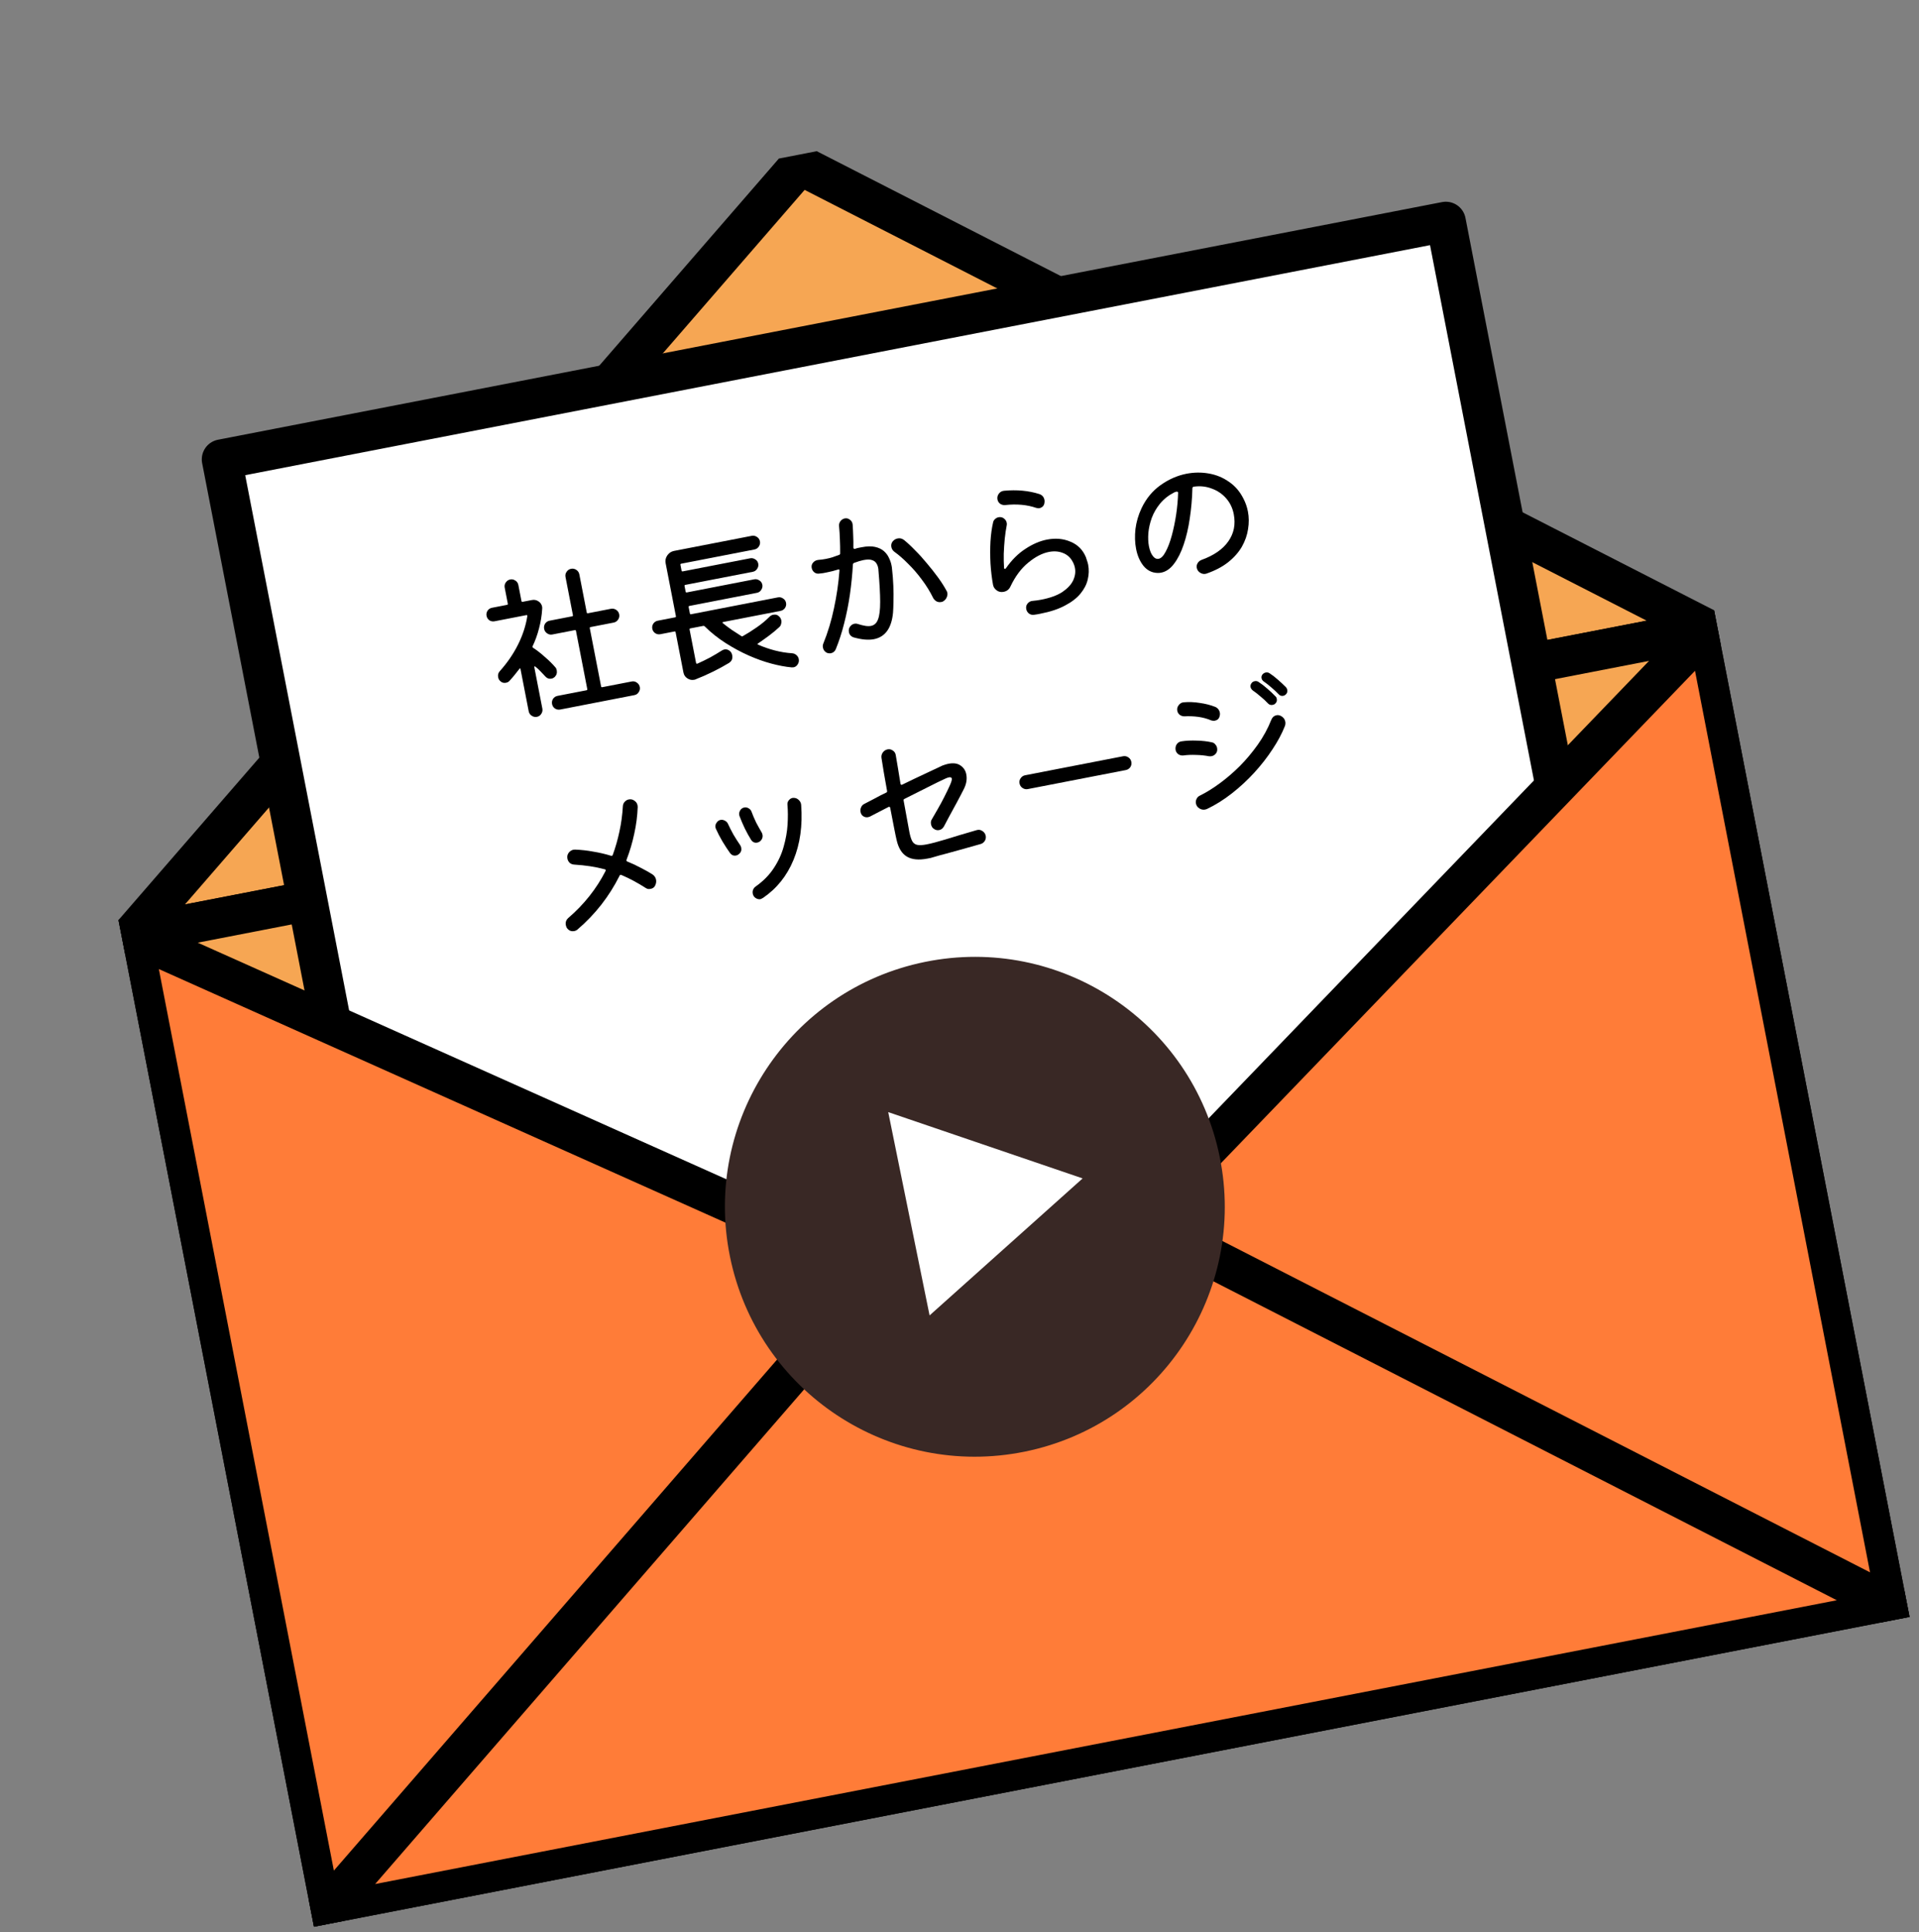
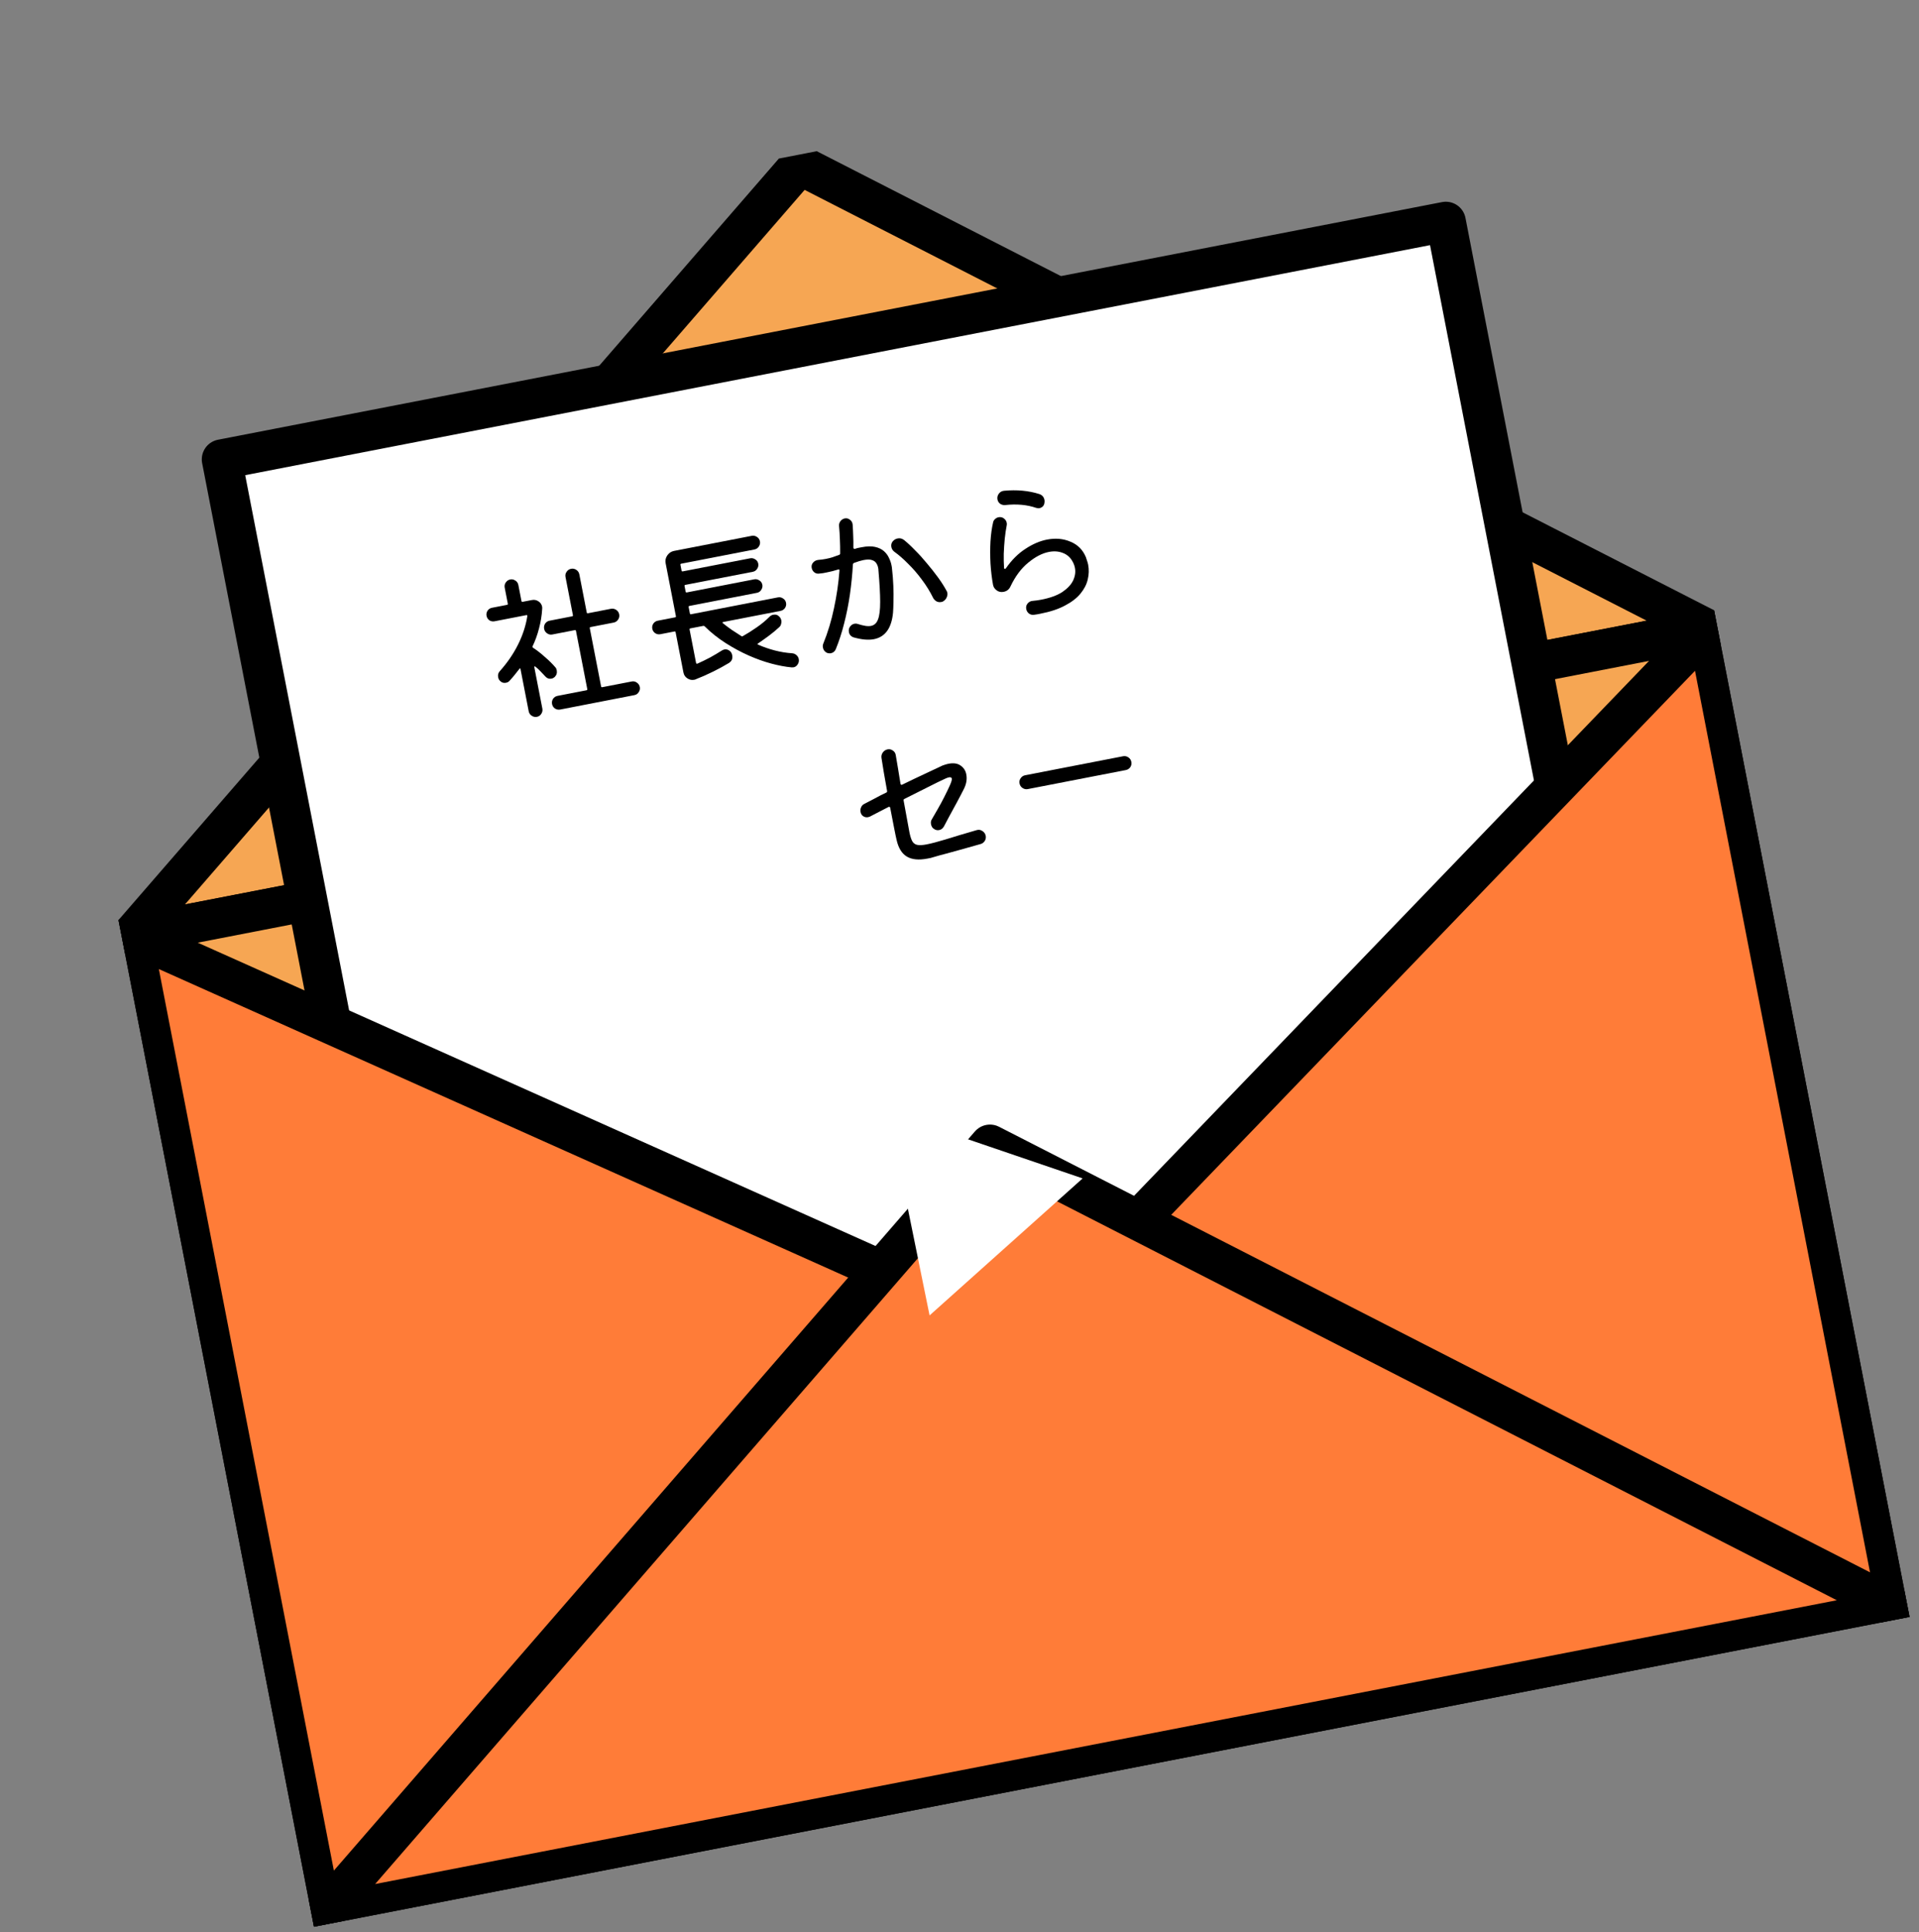
<svg xmlns="http://www.w3.org/2000/svg" width="144" height="145" viewBox="0 0 144 145" fill="none">
  <rect x="0" y="0" width="144" height="145" fill="#808080" stroke="none" />
  <g clip-path="url(#clip0_260_1953)">
    <path d="M128.113 47.218L9.897 70.17L60.015 12.379L128.113 47.218Z" fill="#F6A653" stroke="black" stroke-width="3" stroke-linecap="round" stroke-linejoin="round" />
    <path d="M128.113 47.218L9.896 70.17L24.169 143.681L142.385 120.728L128.113 47.218Z" fill="#F6A653" stroke="black" stroke-width="3" stroke-linecap="round" stroke-linejoin="round" />
    <path d="M108.494 16.638L16.642 34.471L32.317 115.207L124.169 97.374L108.494 16.638Z" fill="white" stroke="black" stroke-width="3" stroke-linecap="round" stroke-linejoin="round" />
    <path d="M128.113 47.218L142.385 120.728L82.946 94.131L128.113 47.218Z" fill="#FF7C38" stroke="black" stroke-width="3" stroke-linecap="round" stroke-linejoin="round" />
-     <path d="M96.479 52.119C96.424 52.17 96.365 52.202 96.302 52.214C96.161 52.242 96.044 52.203 95.95 52.099C95.786 51.928 95.602 51.755 95.397 51.583C95.191 51.403 95.004 51.256 94.835 51.142C94.741 51.079 94.685 50.996 94.665 50.894C94.647 50.8 94.666 50.711 94.723 50.626C94.795 50.539 94.879 50.486 94.973 50.468C95.083 50.446 95.18 50.464 95.265 50.521C95.479 50.659 95.69 50.822 95.897 51.01C96.113 51.196 96.312 51.381 96.494 51.566C96.546 51.621 96.578 51.684 96.592 51.755C96.621 51.904 96.584 52.025 96.479 52.119ZM95.694 52.797C95.655 52.845 95.592 52.878 95.505 52.895C95.364 52.922 95.247 52.888 95.155 52.791C94.99 52.612 94.801 52.437 94.589 52.266C94.383 52.086 94.191 51.936 94.012 51.816C93.916 51.736 93.858 51.65 93.84 51.556C93.821 51.461 93.841 51.372 93.898 51.288C93.953 51.195 94.04 51.138 94.157 51.115C94.26 51.095 94.353 51.114 94.437 51.171C94.651 51.308 94.872 51.477 95.098 51.678C95.323 51.871 95.527 52.063 95.711 52.256C95.76 52.295 95.793 52.358 95.809 52.445C95.837 52.586 95.798 52.703 95.694 52.797ZM90.891 54.06C90.589 53.931 90.266 53.843 89.923 53.795C89.579 53.748 89.23 53.734 88.876 53.754C88.746 53.755 88.628 53.717 88.523 53.639C88.427 53.56 88.367 53.462 88.344 53.344C88.313 53.187 88.347 53.046 88.445 52.921C88.541 52.788 88.666 52.715 88.818 52.702C89.21 52.666 89.613 52.682 90.025 52.748C90.444 52.806 90.834 52.905 91.195 53.047C91.383 53.133 91.496 53.274 91.534 53.47C91.553 53.564 91.547 53.659 91.516 53.755C91.47 53.935 91.352 54.043 91.164 54.08C91.077 54.097 90.986 54.09 90.891 54.06ZM90.557 60.713C90.527 60.727 90.485 60.739 90.43 60.75C90.28 60.779 90.136 60.75 89.997 60.663C89.858 60.576 89.772 60.45 89.74 60.285C89.719 60.175 89.734 60.066 89.787 59.958C89.838 59.842 89.923 59.757 90.043 59.701C90.511 59.471 91.003 59.168 91.516 58.791C92.03 58.414 92.533 57.983 93.025 57.496C93.516 57.001 93.969 56.461 94.385 55.875C94.801 55.289 95.14 54.665 95.403 54.003C95.481 53.816 95.61 53.706 95.791 53.671C95.893 53.651 95.998 53.667 96.106 53.719C96.295 53.813 96.409 53.958 96.447 54.154C96.468 54.264 96.457 54.376 96.414 54.491C96.196 55.047 95.889 55.624 95.491 56.222C95.102 56.819 94.645 57.405 94.121 57.98C93.603 58.545 93.04 59.066 92.432 59.542C91.824 60.019 91.199 60.409 90.557 60.713ZM90.704 56.748C90.416 56.69 90.1 56.658 89.756 56.651C89.411 56.637 89.096 56.649 88.81 56.688C88.675 56.706 88.547 56.678 88.427 56.604C88.313 56.52 88.243 56.415 88.219 56.29C88.189 56.133 88.214 55.989 88.294 55.859C88.383 55.728 88.503 55.652 88.653 55.631C89.018 55.576 89.405 55.558 89.816 55.576C90.226 55.586 90.597 55.628 90.929 55.703C91.038 55.722 91.126 55.774 91.191 55.859C91.263 55.935 91.309 56.024 91.329 56.126C91.361 56.291 91.331 56.431 91.239 56.547C91.154 56.653 91.045 56.719 90.911 56.745C90.848 56.757 90.779 56.758 90.704 56.748Z" fill="black" />
    <path d="M84.476 57.787L77.125 59.214C76.984 59.241 76.852 59.214 76.73 59.132C76.608 59.049 76.533 58.938 76.506 58.796C76.477 58.647 76.504 58.515 76.588 58.401C76.67 58.279 76.782 58.205 76.924 58.177L84.274 56.75C84.416 56.722 84.547 56.75 84.669 56.832C84.791 56.914 84.866 57.026 84.893 57.168C84.922 57.317 84.896 57.452 84.813 57.574C84.73 57.688 84.617 57.759 84.476 57.787Z" fill="black" />
    <path d="M73.968 62.724C73.994 62.857 73.97 62.984 73.895 63.105C73.827 63.216 73.728 63.292 73.597 63.334C72.98 63.511 72.466 63.655 72.056 63.767C71.654 63.878 71.302 63.975 71 64.058C70.705 64.132 70.403 64.215 70.095 64.307C70.01 64.332 69.925 64.356 69.84 64.381C69.762 64.396 69.679 64.412 69.593 64.429C68.941 64.555 68.426 64.505 68.047 64.277C67.669 64.049 67.413 63.63 67.278 63.02C67.241 62.873 67.179 62.575 67.092 62.127C67.005 61.68 66.909 61.181 66.802 60.631C66.785 60.545 66.74 60.521 66.666 60.56C66.422 60.689 66.181 60.813 65.944 60.932C65.706 61.052 65.48 61.169 65.266 61.284C65.236 61.298 65.194 61.31 65.139 61.321C65.013 61.345 64.895 61.324 64.784 61.255C64.673 61.187 64.603 61.079 64.574 60.929C64.551 60.812 64.565 60.695 64.616 60.579C64.667 60.463 64.748 60.378 64.86 60.324C65.112 60.194 65.374 60.057 65.648 59.914C65.92 59.763 66.202 59.619 66.493 59.481C66.554 59.461 66.578 59.416 66.564 59.345C66.478 58.857 66.396 58.392 66.318 57.95C66.248 57.508 66.191 57.148 66.145 56.871C66.124 56.721 66.159 56.584 66.249 56.46C66.339 56.337 66.459 56.261 66.608 56.232C66.749 56.204 66.882 56.236 67.005 56.326C67.127 56.408 67.198 56.524 67.219 56.675C67.259 56.92 67.311 57.232 67.377 57.61C67.441 57.981 67.506 58.38 67.572 58.807C67.589 58.893 67.635 58.917 67.708 58.878C68.341 58.568 68.915 58.294 69.431 58.055C69.953 57.807 70.323 57.633 70.54 57.534C70.658 57.47 70.767 57.425 70.868 57.397C70.975 57.36 71.079 57.331 71.181 57.312C71.558 57.239 71.861 57.286 72.089 57.453C72.316 57.613 72.456 57.83 72.509 58.105C72.579 58.467 72.517 58.837 72.322 59.217C72.163 59.533 71.988 59.869 71.796 60.224C71.604 60.579 71.421 60.916 71.246 61.235C71.08 61.553 70.94 61.816 70.826 62.026C70.74 62.173 70.623 62.261 70.473 62.29C70.34 62.316 70.217 62.291 70.104 62.215C70.04 62.178 69.986 62.128 69.94 62.063C69.903 61.997 69.878 61.929 69.864 61.858C69.835 61.709 69.855 61.583 69.925 61.48C70.042 61.286 70.182 61.043 70.346 60.75C70.517 60.456 70.685 60.146 70.85 59.821C71.021 59.486 71.172 59.172 71.302 58.877C71.397 58.655 71.438 58.505 71.422 58.426C71.406 58.34 71.334 58.309 71.209 58.333C71.122 58.35 71.023 58.386 70.912 58.44C70.597 58.582 70.169 58.792 69.628 59.068C69.085 59.336 68.502 59.629 67.879 59.946C67.818 59.965 67.794 60.011 67.808 60.082L68.241 62.442C68.296 62.725 68.363 62.944 68.442 63.1C68.522 63.256 68.643 63.354 68.806 63.396C68.976 63.436 69.219 63.426 69.533 63.365C69.886 63.296 70.363 63.171 70.964 62.989C71.562 62.8 72.337 62.568 73.286 62.294C73.44 62.248 73.582 62.269 73.714 62.358C73.853 62.445 73.938 62.567 73.968 62.724Z" fill="black" />
-     <path d="M57.246 67.388C57.217 67.402 57.187 67.416 57.157 67.43C57.136 67.451 57.106 67.464 57.067 67.472C56.949 67.495 56.83 67.469 56.71 67.395C56.59 67.32 56.515 67.209 56.486 67.059C56.466 66.957 56.475 66.858 56.513 66.761C56.558 66.654 56.627 66.571 56.722 66.512C57.287 66.109 57.736 65.651 58.069 65.138C58.409 64.624 58.655 64.087 58.807 63.528C58.967 62.967 59.065 62.419 59.099 61.882C59.132 61.338 59.129 60.838 59.089 60.381C59.078 60.244 59.121 60.126 59.215 60.026C59.316 59.917 59.433 59.866 59.565 59.873C59.712 59.877 59.837 59.93 59.938 60.033C60.047 60.134 60.108 60.256 60.119 60.401C60.233 61.952 60.04 63.33 59.541 64.535C59.048 65.731 58.283 66.682 57.246 67.388ZM57.021 63.142C56.964 63.185 56.901 63.214 56.83 63.227C56.633 63.266 56.478 63.198 56.363 63.025C56.209 62.778 56.052 62.494 55.892 62.175C55.74 61.854 55.605 61.538 55.488 61.227C55.445 61.088 55.46 60.955 55.532 60.827C55.605 60.699 55.712 60.621 55.854 60.593C55.964 60.572 56.07 60.592 56.171 60.654C56.281 60.714 56.354 60.798 56.391 60.904C56.495 61.186 56.614 61.464 56.749 61.74C56.89 62.006 57.021 62.241 57.142 62.446C57.177 62.496 57.201 62.556 57.215 62.627C57.254 62.831 57.19 63.003 57.021 63.142ZM55.455 64.081C55.394 64.142 55.32 64.181 55.233 64.198C55.053 64.233 54.903 64.172 54.783 64.016C54.604 63.766 54.412 63.473 54.209 63.137C54.013 62.801 53.85 62.486 53.72 62.193C53.707 62.171 53.697 62.137 53.687 62.09C53.664 61.972 53.691 61.857 53.767 61.744C53.841 61.624 53.941 61.551 54.067 61.527C54.177 61.505 54.287 61.525 54.396 61.585C54.504 61.638 54.581 61.717 54.626 61.822C54.739 62.069 54.877 62.34 55.04 62.634C55.209 62.919 55.373 63.176 55.532 63.406C55.576 63.463 55.605 63.531 55.62 63.609C55.658 63.805 55.603 63.963 55.455 64.081Z" fill="black" />
-     <path d="M48.956 65.612C49.106 65.713 49.197 65.846 49.229 66.011C49.255 66.145 49.237 66.283 49.175 66.425C49.115 66.575 48.998 66.667 48.825 66.701C48.77 66.712 48.71 66.715 48.644 66.712C48.577 66.7 48.515 66.676 48.459 66.638C47.844 66.243 47.235 65.918 46.631 65.66C46.56 65.633 46.515 65.65 46.494 65.711C45.713 67.272 44.662 68.617 43.341 69.746C43.272 69.808 43.19 69.849 43.096 69.867C42.884 69.908 42.708 69.844 42.57 69.676C42.517 69.613 42.48 69.53 42.46 69.428C42.419 69.216 42.478 69.037 42.638 68.892C43.825 67.871 44.758 66.696 45.437 65.366C45.449 65.347 45.453 65.322 45.447 65.291C45.439 65.252 45.415 65.232 45.374 65.232C45.022 65.137 44.656 65.061 44.279 65.004C43.901 64.947 43.506 64.906 43.093 64.88C42.961 64.873 42.847 64.83 42.75 64.751C42.66 64.663 42.602 64.556 42.578 64.43C42.543 64.249 42.585 64.09 42.705 63.953C42.833 63.814 42.983 63.748 43.156 63.755C43.615 63.772 44.069 63.822 44.518 63.907C44.972 63.981 45.412 64.083 45.836 64.213C45.871 64.222 45.896 64.226 45.911 64.223C45.943 64.217 45.967 64.192 45.983 64.148C46.19 63.578 46.357 62.991 46.484 62.388C46.618 61.775 46.703 61.143 46.74 60.492C46.748 60.369 46.793 60.262 46.873 60.173C46.96 60.075 47.062 60.014 47.18 59.991C47.337 59.961 47.478 59.991 47.601 60.081C47.732 60.169 47.812 60.284 47.839 60.426C47.85 60.481 47.854 60.525 47.853 60.558C47.828 61.231 47.742 61.899 47.594 62.564C47.454 63.227 47.262 63.875 47.018 64.509C47.009 64.543 47.005 64.569 47.008 64.584C47.015 64.616 47.04 64.639 47.084 64.655C47.428 64.792 47.755 64.945 48.065 65.113C48.381 65.271 48.678 65.438 48.956 65.612Z" fill="black" />
-     <path d="M90.514 43.05C90.368 43.094 90.221 43.074 90.074 42.988C89.927 42.903 89.838 42.778 89.805 42.613C89.781 42.487 89.803 42.369 89.871 42.258C89.939 42.147 90.034 42.067 90.155 42.019C91.084 41.684 91.756 41.219 92.17 40.626C92.592 40.03 92.729 39.348 92.579 38.578C92.491 38.123 92.3 37.728 92.007 37.393C91.714 37.059 91.353 36.815 90.924 36.662C90.501 36.5 90.052 36.453 89.576 36.521C89.513 36.533 89.48 36.572 89.477 36.638C89.457 37.416 89.391 38.17 89.28 38.901C89.176 39.622 89.022 40.279 88.82 40.873C88.624 41.457 88.382 41.935 88.096 42.309C87.818 42.681 87.494 42.903 87.125 42.974C87.031 42.992 86.934 42.999 86.836 42.994C86.425 42.976 86.081 42.798 85.803 42.461C85.534 42.122 85.349 41.697 85.25 41.187C85.16 40.723 85.145 40.225 85.204 39.692C85.272 39.157 85.424 38.639 85.66 38.137C86.002 37.418 86.476 36.841 87.085 36.406C87.7 35.968 88.35 35.683 89.033 35.55C89.599 35.441 90.156 35.434 90.704 35.532C91.261 35.627 91.766 35.835 92.219 36.154C92.678 36.464 93.041 36.887 93.308 37.422C93.463 37.718 93.575 38.038 93.642 38.384C93.724 38.808 93.728 39.247 93.653 39.702C93.586 40.155 93.432 40.597 93.189 41.027C92.945 41.449 92.601 41.838 92.156 42.193C91.718 42.539 91.171 42.824 90.514 43.05ZM86.534 41.756C86.66 41.903 86.794 41.963 86.936 41.935C87.124 41.899 87.302 41.721 87.468 41.404C87.643 41.085 87.796 40.68 87.929 40.19C88.062 39.7 88.172 39.173 88.258 38.61C88.343 38.04 88.392 37.492 88.404 36.968L88.402 36.956C88.391 36.901 88.338 36.883 88.244 36.901C88.221 36.906 88.198 36.915 88.176 36.927C88.152 36.932 88.129 36.94 88.108 36.953C87.678 37.175 87.325 37.455 87.048 37.794C86.778 38.123 86.571 38.481 86.426 38.868C86.289 39.253 86.203 39.633 86.17 40.006C86.143 40.37 86.158 40.701 86.216 40.999C86.28 41.329 86.386 41.581 86.534 41.756Z" fill="black" />
    <path d="M77.746 38.109C77.064 37.874 76.289 37.805 75.419 37.9C75.283 37.91 75.158 37.877 75.046 37.802C74.939 37.716 74.874 37.611 74.85 37.485C74.819 37.328 74.852 37.183 74.949 37.05C75.045 36.917 75.177 36.843 75.345 36.827C76.306 36.738 77.186 36.82 77.984 37.072C78.202 37.144 78.333 37.294 78.377 37.521C78.391 37.592 78.388 37.678 78.367 37.78C78.35 37.865 78.308 37.942 78.24 38.013C78.171 38.075 78.093 38.114 78.007 38.131C77.928 38.147 77.841 38.139 77.746 38.109ZM77.592 46.133C77.449 46.153 77.321 46.12 77.207 46.037C77.101 45.951 77.035 45.842 77.009 45.708C76.978 45.551 77.009 45.415 77.1 45.299C77.198 45.174 77.323 45.105 77.476 45.092C77.716 45.07 77.938 45.039 78.142 44.999C78.802 44.871 79.327 44.68 79.718 44.425C80.107 44.161 80.377 43.873 80.527 43.558C80.677 43.236 80.722 42.922 80.662 42.615C80.632 42.458 80.578 42.31 80.502 42.17C80.333 41.844 80.086 41.619 79.76 41.495C79.442 41.369 79.091 41.343 78.706 41.418C78.204 41.516 77.689 41.783 77.162 42.219C76.634 42.648 76.191 43.239 75.832 43.993C75.731 44.225 75.558 44.364 75.314 44.411C75.118 44.45 74.944 44.414 74.793 44.305C74.641 44.196 74.548 44.055 74.515 43.882C74.422 43.362 74.358 42.825 74.324 42.269C74.296 41.704 74.296 41.158 74.324 40.631C74.358 40.095 74.424 39.617 74.522 39.199C74.543 39.097 74.593 39.014 74.67 38.95C74.745 38.879 74.83 38.834 74.925 38.815C75.082 38.785 75.218 38.815 75.334 38.907C75.448 38.991 75.518 39.099 75.544 39.233C75.559 39.311 75.557 39.385 75.538 39.454C75.484 39.725 75.437 40.048 75.396 40.423C75.361 40.788 75.336 41.164 75.321 41.55C75.314 41.934 75.322 42.287 75.343 42.609L75.348 42.633C75.354 42.664 75.37 42.685 75.397 42.696C75.43 42.698 75.459 42.68 75.484 42.643C75.918 42.021 76.406 41.535 76.949 41.185C77.491 40.827 78.029 40.596 78.563 40.492C79.207 40.367 79.796 40.42 80.33 40.651C80.87 40.872 81.254 41.258 81.483 41.808C81.517 41.899 81.547 41.991 81.573 42.084C81.608 42.175 81.634 42.272 81.654 42.374C81.724 42.735 81.715 43.104 81.624 43.48C81.541 43.846 81.361 44.199 81.084 44.538C80.808 44.877 80.422 45.176 79.926 45.435C79.44 45.701 78.824 45.906 78.078 46.051C77.999 46.066 77.921 46.081 77.842 46.097C77.763 46.112 77.68 46.124 77.592 46.133Z" fill="black" />
    <path d="M64.034 41.089L64.039 41.112C64.051 41.175 64.093 41.2 64.163 41.186C64.247 41.153 64.328 41.129 64.406 41.114C64.493 41.097 64.575 41.081 64.654 41.066C65.054 40.988 65.391 40.98 65.663 41.041C65.936 41.102 66.156 41.206 66.323 41.353C66.49 41.5 66.616 41.667 66.701 41.854C66.794 42.04 66.859 42.223 66.894 42.404C66.904 42.459 66.914 42.51 66.923 42.557C66.933 42.604 66.937 42.648 66.937 42.689C66.985 43.103 67.017 43.525 67.035 43.953C67.053 44.382 67.057 44.776 67.045 45.137C67.04 45.488 67.029 45.767 67.012 45.974C66.904 47.136 66.425 47.8 65.577 47.965C65.169 48.044 64.663 47.999 64.06 47.831C63.86 47.764 63.74 47.633 63.702 47.436C63.672 47.279 63.698 47.144 63.782 47.029C63.872 46.906 63.98 46.832 64.106 46.808C64.2 46.789 64.291 46.796 64.379 46.828C64.587 46.894 64.771 46.939 64.931 46.965C65.091 46.991 65.234 46.992 65.359 46.968C65.611 46.919 65.787 46.755 65.887 46.474C65.995 46.192 66.049 45.754 66.047 45.16C66.046 44.565 66.003 43.775 65.917 42.789C65.919 42.756 65.917 42.724 65.911 42.692C65.903 42.653 65.896 42.618 65.89 42.586C65.867 42.468 65.822 42.359 65.753 42.258C65.683 42.15 65.574 42.073 65.427 42.028C65.278 41.976 65.067 41.976 64.792 42.029C64.603 42.066 64.372 42.135 64.099 42.237C64.037 42.257 64.005 42.3 64.001 42.366C63.958 43.108 63.883 43.856 63.777 44.61C63.669 45.356 63.525 46.081 63.343 46.785C63.169 47.479 62.959 48.122 62.716 48.716C62.643 48.885 62.52 48.986 62.347 49.02C62.253 49.038 62.149 49.025 62.034 48.982C61.88 48.898 61.785 48.77 61.752 48.597C61.73 48.487 61.74 48.388 61.779 48.298C62.121 47.458 62.389 46.571 62.583 45.637C62.784 44.701 62.92 43.766 62.992 42.831C62.99 42.823 62.989 42.816 62.987 42.808C62.993 42.798 62.996 42.79 62.994 42.782C62.983 42.727 62.944 42.714 62.877 42.743C62.745 42.777 62.61 42.816 62.471 42.859C62.331 42.894 62.187 42.926 62.038 42.955C61.951 42.972 61.861 42.99 61.767 43.008C61.671 43.018 61.567 43.03 61.456 43.044C61.329 43.06 61.213 43.03 61.108 42.952C61.002 42.867 60.936 42.758 60.91 42.624C60.881 42.475 60.912 42.343 61.004 42.227C61.103 42.11 61.229 42.041 61.379 42.02C61.596 42.002 61.791 41.977 61.963 41.943C62.136 41.909 62.3 41.87 62.454 41.823C62.614 41.768 62.785 41.706 62.968 41.638C63.021 41.619 63.046 41.582 63.044 41.525C63.047 41.166 63.041 40.817 63.024 40.478C63.013 40.13 62.992 39.791 62.961 39.463C62.951 39.327 62.988 39.205 63.074 39.099C63.159 38.993 63.265 38.928 63.39 38.903C63.532 38.876 63.66 38.908 63.776 39C63.899 39.09 63.967 39.211 63.981 39.363C64.001 39.636 64.015 39.919 64.023 40.211C64.037 40.493 64.041 40.786 64.034 41.089ZM71.018 44.317C71.052 44.367 71.075 44.424 71.088 44.487C71.109 44.596 71.091 44.714 71.034 44.839C70.983 44.955 70.899 45.049 70.783 45.12C70.753 45.134 70.727 45.147 70.705 45.16C70.681 45.164 70.654 45.17 70.622 45.176C70.504 45.199 70.392 45.184 70.284 45.132C70.174 45.071 70.088 44.986 70.026 44.876C69.784 44.385 69.499 43.923 69.17 43.49C68.85 43.055 68.508 42.661 68.146 42.307C67.79 41.944 67.442 41.641 67.102 41.398C66.986 41.306 66.915 41.19 66.887 41.048C66.857 40.891 66.89 40.75 66.988 40.625C67.088 40.508 67.212 40.435 67.361 40.406C67.534 40.372 67.692 40.411 67.836 40.522C68.097 40.732 68.376 40.991 68.672 41.3C68.975 41.6 69.27 41.926 69.558 42.278C69.855 42.627 70.13 42.977 70.386 43.327C70.641 43.677 70.852 44.007 71.018 44.317Z" fill="black" />
    <path d="M59.438 49.022C59.562 49.031 59.669 49.075 59.758 49.156C59.854 49.234 59.914 49.333 59.937 49.451C59.966 49.6 59.94 49.736 59.857 49.857C59.783 49.978 59.679 50.051 59.545 50.077C59.522 50.081 59.497 50.082 59.472 50.079C59.449 50.083 59.425 50.084 59.399 50.081C58.943 50.039 58.44 49.945 57.89 49.799C57.34 49.653 56.771 49.45 56.182 49.19C55.594 48.929 55.016 48.617 54.449 48.255C53.881 47.892 53.355 47.473 52.872 46.996C52.842 46.969 52.808 46.96 52.768 46.968L51.803 47.155C51.755 47.164 51.736 47.192 51.745 47.239L52.233 49.749C52.242 49.796 52.274 49.814 52.329 49.803C52.651 49.659 52.971 49.503 53.289 49.336C53.606 49.16 53.902 48.984 54.177 48.809C54.236 48.773 54.296 48.749 54.359 48.737C54.484 48.712 54.604 48.738 54.716 48.814C54.837 48.889 54.912 49.004 54.942 49.161C54.994 49.428 54.907 49.629 54.68 49.762C54.323 49.978 53.925 50.194 53.486 50.41C53.047 50.626 52.619 50.815 52.202 50.977C52.188 50.988 52.169 50.996 52.146 51C52.122 51.005 52.102 51.009 52.087 51.012C51.906 51.047 51.736 51.01 51.577 50.903C51.419 50.803 51.321 50.655 51.283 50.459L50.697 47.443C50.688 47.396 50.66 47.377 50.613 47.386L49.553 47.592C49.411 47.619 49.279 47.592 49.158 47.51C49.044 47.426 48.974 47.317 48.948 47.184C48.922 47.05 48.946 46.923 49.02 46.803C49.103 46.681 49.214 46.606 49.356 46.579L50.663 46.325C50.711 46.316 50.73 46.288 50.72 46.241L49.95 42.271C49.907 42.051 49.95 41.851 50.078 41.671C50.206 41.492 50.372 41.382 50.576 41.342L56.407 40.21C56.549 40.183 56.68 40.21 56.802 40.292C56.922 40.367 56.997 40.479 57.026 40.628C57.052 40.761 57.024 40.889 56.942 41.011C56.867 41.131 56.755 41.206 56.606 41.235L51.117 42.301C51.07 42.31 51.051 42.338 51.06 42.385L51.144 42.821C51.154 42.868 51.182 42.887 51.229 42.878L56.294 41.895C56.428 41.869 56.555 41.897 56.677 41.979C56.798 42.053 56.872 42.161 56.899 42.303C56.925 42.436 56.897 42.564 56.815 42.686C56.74 42.806 56.632 42.88 56.491 42.908L51.425 43.891C51.378 43.9 51.359 43.928 51.368 43.975L51.451 44.4C51.46 44.447 51.488 44.466 51.535 44.457L56.601 43.473C56.734 43.447 56.862 43.475 56.984 43.558C57.104 43.632 57.178 43.74 57.206 43.881C57.231 44.015 57.203 44.142 57.121 44.264C57.047 44.385 56.939 44.459 56.797 44.486L51.732 45.47C51.685 45.479 51.666 45.507 51.675 45.554L51.769 46.037C51.778 46.084 51.806 46.103 51.853 46.094L58.379 44.827C58.513 44.801 58.641 44.829 58.762 44.911C58.883 44.986 58.957 45.094 58.984 45.235C59.012 45.377 58.984 45.508 58.902 45.63C58.818 45.744 58.709 45.814 58.576 45.84L54.276 46.675C54.206 46.688 54.195 46.719 54.245 46.766C54.448 46.931 54.668 47.096 54.904 47.262C55.138 47.42 55.385 47.58 55.645 47.742C55.688 47.758 55.721 47.755 55.741 47.735C56.058 47.559 56.395 47.347 56.754 47.098C57.121 46.848 57.452 46.576 57.745 46.282C57.819 46.203 57.911 46.152 58.021 46.131C58.21 46.094 58.366 46.145 58.491 46.284C58.563 46.36 58.609 46.453 58.631 46.563C58.648 46.649 58.641 46.74 58.61 46.836C58.588 46.93 58.538 47.009 58.461 47.072C58.254 47.267 58.005 47.475 57.714 47.694C57.428 47.904 57.153 48.101 56.887 48.283C56.828 48.319 56.831 48.351 56.893 48.379C57.294 48.554 57.709 48.698 58.138 48.81C58.567 48.922 59.001 48.993 59.438 49.022Z" fill="black" />
    <path d="M41.62 50.807C41.55 50.869 41.472 50.909 41.386 50.925C41.206 50.961 41.053 50.909 40.928 50.77C40.803 50.631 40.68 50.5 40.558 50.377C40.435 50.246 40.306 50.129 40.172 50.024C40.152 50.004 40.131 50 40.109 50.012C40.094 50.023 40.09 50.044 40.096 50.076L40.698 53.174C40.725 53.315 40.698 53.447 40.616 53.569C40.541 53.689 40.434 53.763 40.292 53.791C40.151 53.818 40.019 53.791 39.897 53.708C39.777 53.634 39.702 53.522 39.673 53.373L39.06 50.216C39.045 50.137 39.015 50.131 38.971 50.197C38.854 50.35 38.733 50.503 38.608 50.658C38.49 50.803 38.367 50.945 38.239 51.084C38.18 51.161 38.088 51.211 37.962 51.236C37.79 51.269 37.642 51.221 37.519 51.09C37.448 51.022 37.403 50.933 37.381 50.823C37.346 50.642 37.389 50.487 37.511 50.358C38.067 49.736 38.521 49.074 38.873 48.37C39.225 47.666 39.458 46.952 39.57 46.23C39.575 46.172 39.55 46.148 39.495 46.159L37.115 46.621C36.974 46.648 36.843 46.624 36.723 46.55C36.609 46.466 36.538 46.354 36.51 46.212C36.484 46.079 36.509 45.952 36.583 45.831C36.666 45.71 36.777 45.635 36.919 45.608L38.05 45.388C38.097 45.379 38.116 45.351 38.106 45.303L37.873 44.102C37.844 43.953 37.872 43.821 37.955 43.707C38.038 43.585 38.15 43.511 38.291 43.483C38.424 43.457 38.552 43.485 38.674 43.568C38.794 43.642 38.869 43.754 38.898 43.903L39.131 45.105C39.141 45.152 39.169 45.171 39.216 45.161L39.911 45.027C40.091 44.992 40.257 45.025 40.407 45.126C40.557 45.227 40.648 45.36 40.68 45.525C40.688 45.564 40.69 45.617 40.686 45.683C40.655 46.194 40.575 46.686 40.447 47.159C40.327 47.631 40.165 48.078 39.962 48.501C39.946 48.544 39.957 48.579 39.994 48.604C40.293 48.799 40.59 49.03 40.887 49.299C41.19 49.558 41.452 49.817 41.673 50.075C41.723 50.123 41.758 50.197 41.778 50.299C41.816 50.496 41.763 50.665 41.62 50.807ZM45.106 51.511C45.115 51.558 45.143 51.577 45.19 51.568L47.405 51.138C47.546 51.111 47.674 51.139 47.788 51.223C47.91 51.305 47.985 51.417 48.012 51.558C48.038 51.692 48.01 51.819 47.928 51.941C47.853 52.062 47.745 52.136 47.604 52.163L42.044 53.243C41.895 53.272 41.759 53.245 41.637 53.163C41.523 53.079 41.453 52.97 41.427 52.837C41.4 52.695 41.423 52.565 41.498 52.444C41.58 52.322 41.696 52.247 41.845 52.218L44.012 51.797C44.059 51.788 44.078 51.76 44.069 51.712L43.221 47.342C43.212 47.295 43.184 47.276 43.136 47.285L41.44 47.614C41.306 47.641 41.179 47.612 41.057 47.53C40.935 47.448 40.86 47.336 40.833 47.195C40.805 47.053 40.829 46.922 40.903 46.802C40.986 46.68 41.097 46.605 41.239 46.578L42.935 46.248C42.982 46.239 43.001 46.211 42.992 46.164L42.436 43.302C42.407 43.152 42.435 43.021 42.519 42.907C42.601 42.785 42.713 42.71 42.854 42.683C42.995 42.655 43.127 42.683 43.249 42.765C43.371 42.847 43.446 42.959 43.473 43.1L44.029 45.963C44.038 46.01 44.066 46.029 44.113 46.02L45.845 45.684C45.986 45.656 46.118 45.684 46.24 45.766C46.362 45.848 46.436 45.96 46.464 46.101C46.491 46.243 46.464 46.374 46.382 46.496C46.299 46.618 46.187 46.693 46.046 46.72L44.314 47.056C44.267 47.066 44.248 47.094 44.257 47.141L45.106 51.511Z" fill="black" />
    <path d="M9.896 70.17L24.169 143.681L69.337 96.773L9.896 70.17Z" fill="#FF7C38" stroke="black" stroke-width="3" stroke-linecap="round" stroke-linejoin="round" />
    <path d="M142.385 120.728L24.169 143.681L74.287 85.89L142.385 120.728Z" fill="#FF7C38" stroke="black" stroke-width="3" stroke-linecap="round" stroke-linejoin="round" />
  </g>
-   <circle cx="73.152" cy="90.558" r="18.752" transform="rotate(-11.502 73.152 90.558)" fill="#392825" />
  <path d="M66.651 83.454L81.24 88.429L69.755 98.71L66.651 83.454Z" fill="white" />
  <defs>
    <clipPath id="clip0_260_1953">
      <rect width="121.967" height="123.604" fill="white" transform="translate(0 23.246) rotate(-10.988)" />
    </clipPath>
  </defs>
</svg>